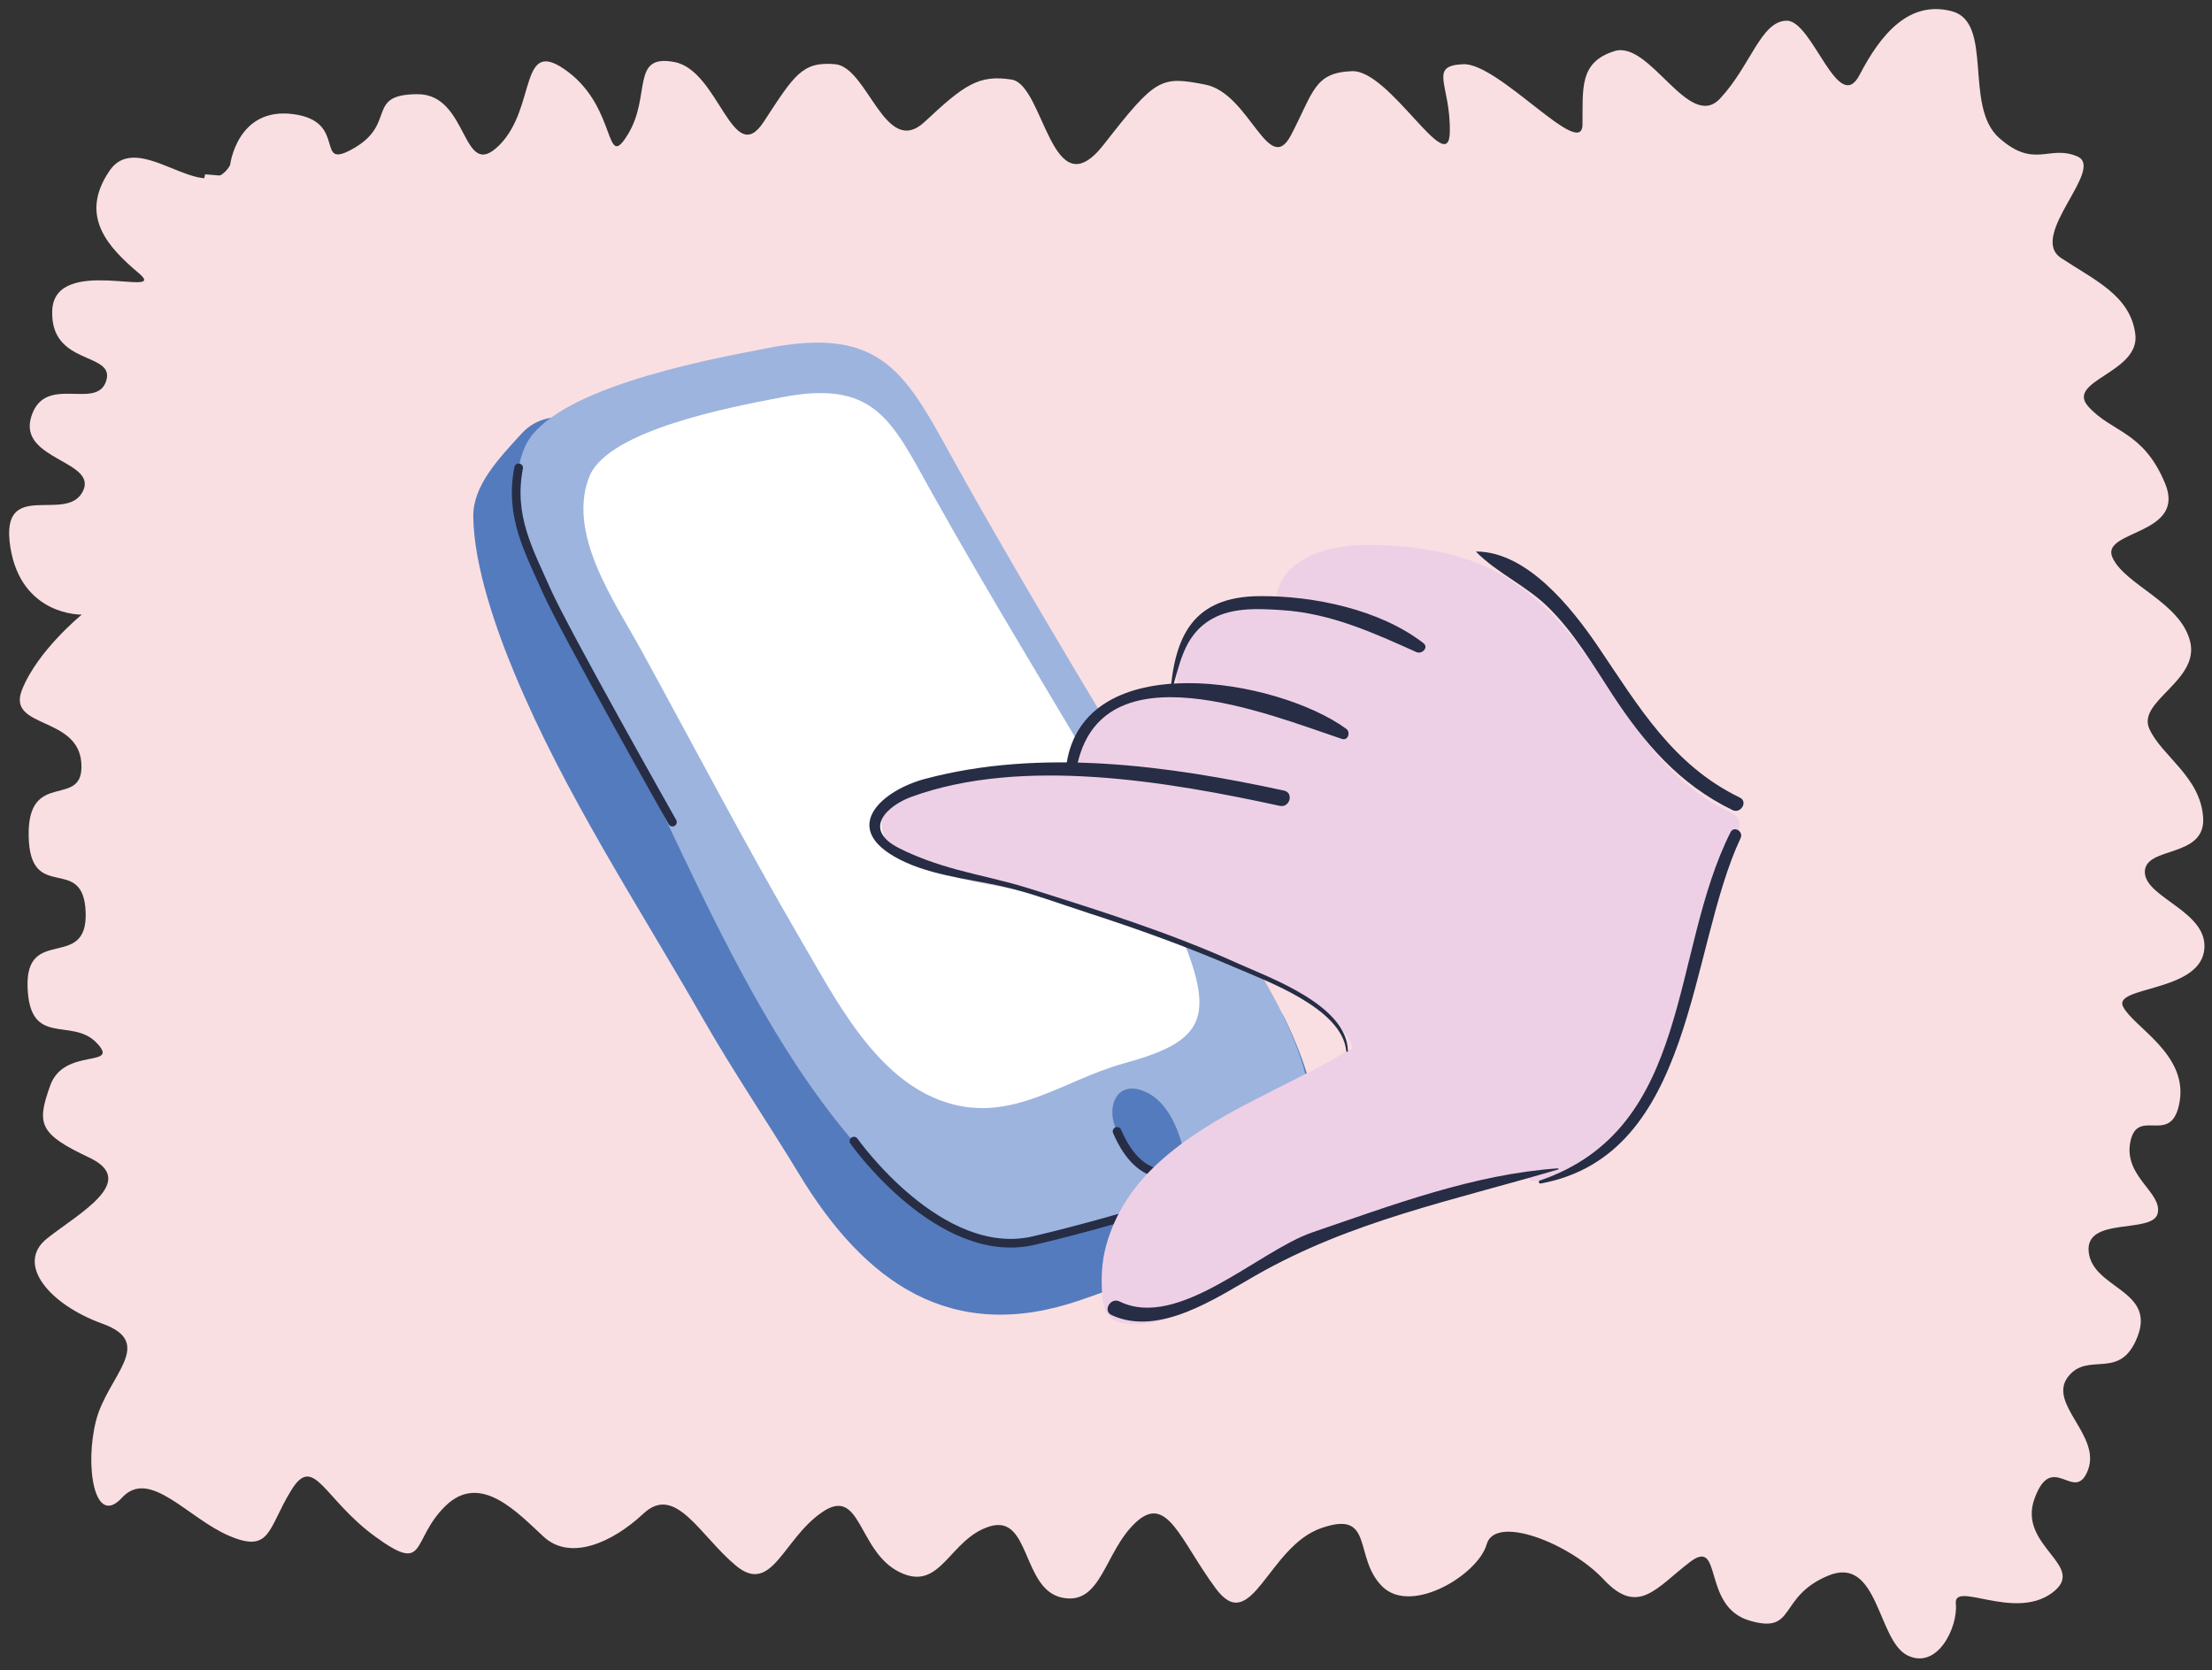
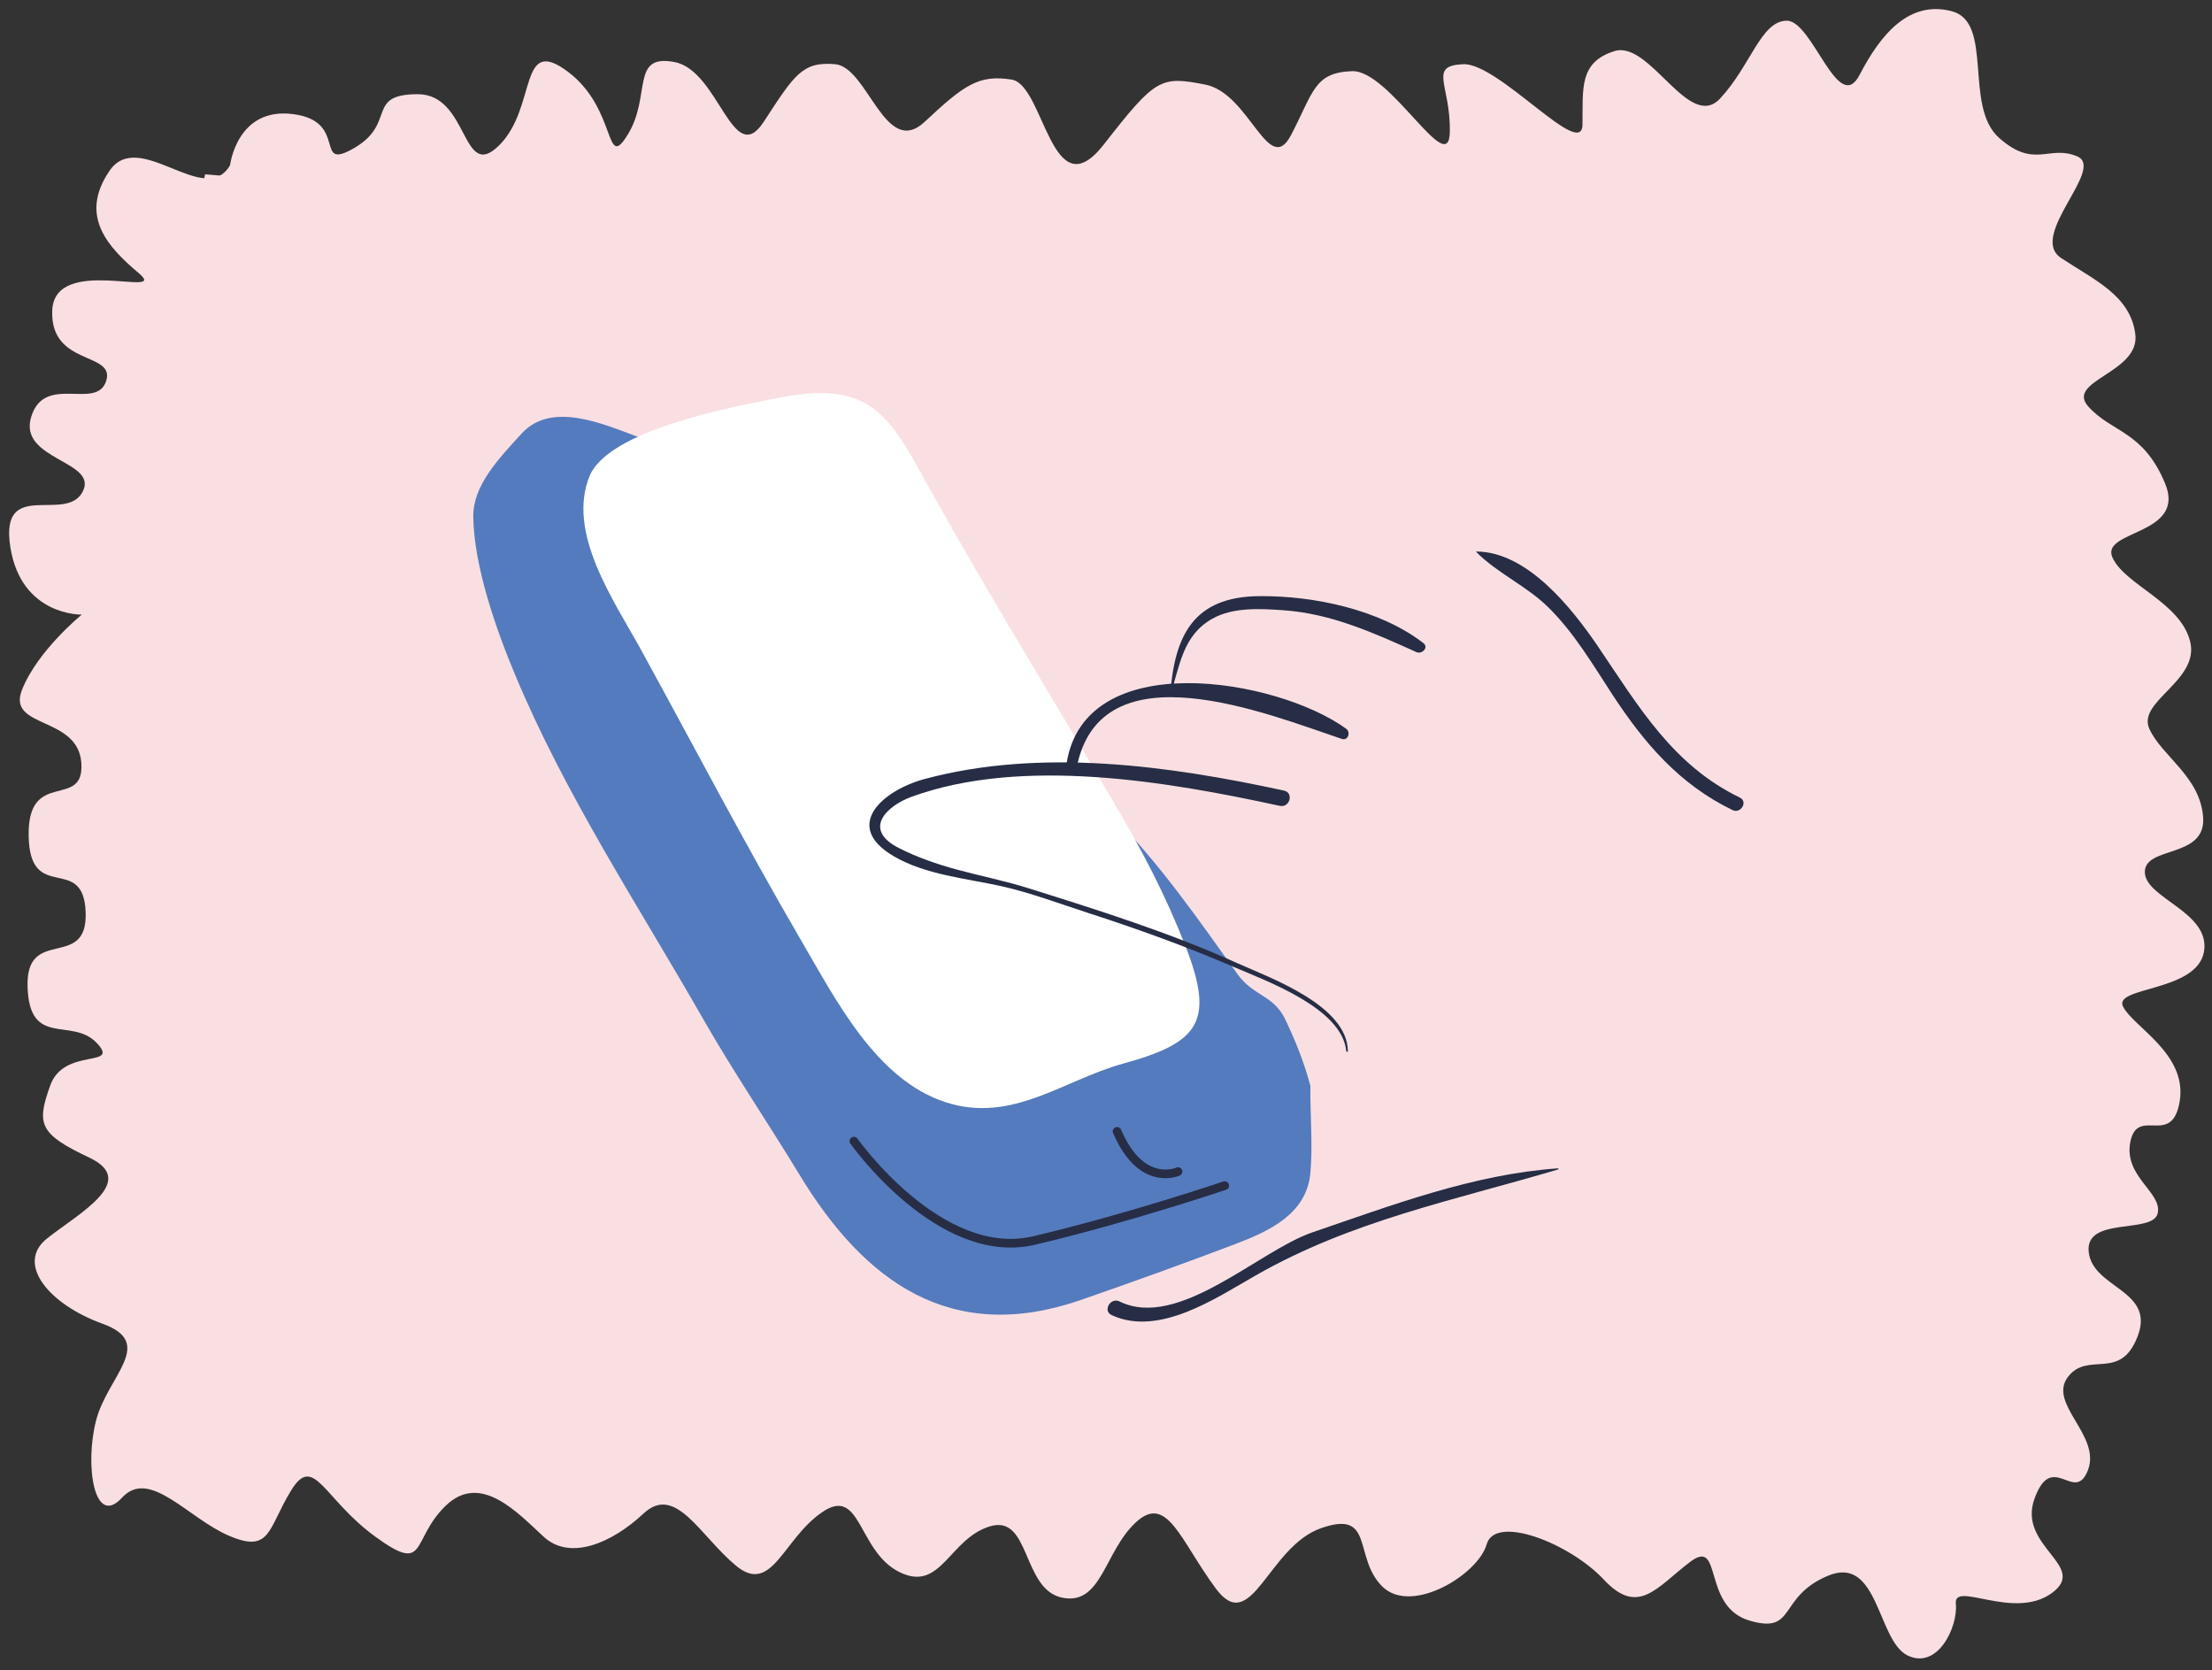
<svg xmlns="http://www.w3.org/2000/svg" height="150.9" preserveAspectRatio="xMidYMid meet" version="1.0" viewBox="112.6 137.3 199.9 150.9" width="199.9" zoomAndPan="magnify">
  <rect x="112.6" y="137.3" width="199.9" height="150.9" fill="#333333" stroke="none" />
  <g id="change1_1">
    <path d="M136.29,266.48c33.17,2.44,66.29,1.95,99.58,4.74c17.16,1.44,36.07,0.38,52.86,6.18 c7.29-19.89,12.22-41.26,12.65-63.02c0.39-22.01-7.51-43.96-14.28-65.21c-49.45,8.45-99.9,2.84-152.8,4.15 c0,0-3.16-0.28-3.16-0.27c-5.42,22.19-6.28,46.1-4.57,68.85c0.31,4.07,4.17,45.12,6.67,44.88L136.29,266.48z" fill="#fadfe2" />
  </g>
  <g id="change1_2">
    <path d="M133.39,152.23c0,0,0.62-5.28,5.7-4.62c5.09,0.65,1.76,5.27,5.56,3.04c3.79-2.23,0.98-4.82,5.68-4.84 c4.7-0.02,3.96,8.04,7.4,4.6c3.43-3.44,1.7-10,6.19-6.63c4.5,3.38,3.3,9.14,5.43,5.65c2.13-3.5,0.21-7.3,4.22-6.52 c4.01,0.78,5.24,9.66,8.04,5.41c2.78-4.26,3.49-5.48,6.46-5.22c2.97,0.26,4.51,8.54,8.09,5.21c3.57-3.34,4.89-4.29,7.86-3.82 c2.97,0.47,3.59,11.91,8.32,5.88c4.71-6.04,5.14-6.21,9.17-5.43c4.03,0.78,5.73,8.46,7.77,4.55c2.04-3.91,2.08-5.63,5.5-5.76 c3.42-0.13,8.75,9.81,8.84,5.51c0.09-4.3-2-5.99,1.2-6.14c3.2-0.15,10.74,8.7,10.79,5.47c0.05-3.23-0.34-5.64,2.88-6.65 c3.21-1.02,6.74,7.28,9.55,4.29c2.8-3,3.69-7.02,6.03-7.04c2.34-0.01,4.64,8.62,6.58,4.9c1.93-3.72,4.49-6.75,8.32-5.76 c3.83,0.98,1.07,8.58,4.28,11.44c3.22,2.86,4.5,0.59,7.07,1.68c2.58,1.09-4.48,7.18-1.46,9.18c3.02,2,6.26,3.38,6.71,6.88 c0.45,3.51-6.36,4.19-4.24,6.55c2.13,2.36,4.94,2.18,6.92,6.91c1.99,4.73-5.85,4.23-4.75,6.71c1.1,2.48,6.12,4.03,7.02,7.58 c0.9,3.55-4.79,5.4-3.69,7.89c1.11,2.49,4.63,4.33,4.87,8.04c0.24,3.71-5.28,2.54-5.27,4.92c0.01,2.38,5.99,3.6,5.34,7.22 c-0.66,3.62-8.2,3.12-7.31,4.93c0.89,1.82,5.78,4.23,5.13,8.5c-0.66,4.27-3.79,0.5-4.46,3.68c-0.67,3.18,2.91,4.61,2.46,6.51 c-0.45,1.9-6.62,0.23-6.23,3.51c0.39,3.28,6,3.4,4.43,7.57c-1.58,4.17-4.5,1.29-6.32,3.71c-1.82,2.42,3.02,5.27,1.82,8.4 c-1.2,3.13-3.21-1.83-4.82,2.55c-1.62,4.38,4.96,6.11,1.53,8.58c-3.43,2.47-8.86-1.16-8.65,0.94c0.21,2.11-1.66,6.02-4.38,4.67 c-2.72-1.35-2.61-9.11-7.18-7.19c-4.58,1.92-2.82,5.33-7.12,4.04c-4.3-1.29-2.35-7.57-5.35-5.28c-3.01,2.29-4.66,4.92-7.77,1.6 c-3.1-3.32-9.84-5.93-10.6-3.2c-0.76,2.72-6.8,6.43-9.44,3.8c-2.64-2.63-0.67-6.95-5.5-5.27c-4.83,1.67-6.29,9.83-9.53,5.47 c-3.23-4.36-4.41-8.63-7.25-5.97c-2.85,2.65-3.07,7.56-6.68,6.78c-3.61-0.79-2.82-7.57-6.51-6.43c-3.69,1.14-4.4,6-8.17,4.12 c-3.77-1.87-3.43-7.84-6.98-5.4c-3.55,2.43-4.53,7.53-7.79,4.82c-3.25-2.7-5.45-7.41-8.35-4.7c-2.9,2.71-6.65,4.26-9,2.11 c-2.35-2.15-5.72-5.9-8.89-2.8c-3.18,3.1-1.59,6.23-6.34,2.78c-4.73-3.44-5.55-7.58-7.63-4.15c-2.09,3.42-1.82,5.67-5.56,4.08 c-3.74-1.58-7.21-6.18-9.71-3.45c-2.51,2.74-3.38-2.95-2.34-6.97c1.03-4.02,5.45-7,0.59-8.75c-4.86-1.75-7.9-5.44-5-7.72 c2.89-2.28,8.3-5.17,3.78-7.3c-4.51-2.13-4.77-3.01-3.51-6.51c1.25-3.5,6.43-1.52,4.18-3.86c-2.25-2.34-6.06,0.49-6.23-5.06 c-0.17-5.55,5.46-1.4,5.25-6.75c-0.21-5.34-5.04-0.68-5.15-6.87c-0.12-6.18,5.05-2.3,4.76-6.59c-0.29-4.29-6.77-3.08-5.36-6.62 c1.4-3.54,5.4-6.79,5.4-6.79s-5.48,0.14-6.46-6.12c-0.97-6.26,4.98-2.11,6.52-4.95c1.54-2.84-5.84-2.87-4.63-6.8 c1.2-3.94,5.9-0.54,6.77-3.23c0.87-2.69-5.08-1.3-4.87-6.39c0.22-5.09,10.65-0.98,7.82-3.36c-2.82-2.38-5.38-5.16-2.69-9.18 C125.1,148.74,131.1,156.17,133.39,152.23z" fill="#fadfe2" />
  </g>
  <g>
    <g id="change2_1">
      <path d="M155.37,183.97c-0.03-2.77,2.22-5.16,4.38-7.51c2.71-2.95,7.39-0.83,10.47,0.3c4.69,1.73,9.02,4.44,13.1,7.3 c4.85,3.4,9.95,6.76,14.19,10.9c2.68,2.62,4.93,5.69,7.49,8.43c2.55,2.73,5.52,4.98,8.14,7.63c4.28,4.32,7.77,9.37,11.3,14.3 c1.44,2.01,3.25,1.86,4.32,4.1c0.91,1.91,1.72,3.92,2.26,5.99c-0.03,2.58,0.23,5.3,0,7.86c-0.33,3.73-3.74,5.27-6.81,6.44 c-4.62,1.75-9.28,3.43-13.96,5.05c-11.66,4.03-19.49-1.57-25.41-11.34c-2.85-4.7-5.94-9.24-8.67-14.01 c-5.88-10.29-12.48-20.25-17.04-31.19C157.49,194.31,155.42,188.48,155.37,183.97z" fill="#547bbd" />
    </g>
    <g id="change3_1">
-       <path d="M160.07,177.59c2.4-5.06,15.71-7.66,21.59-8.78c10.97-2.24,12.88,2.47,17.48,10.73 c6.71,12.03,13.91,23.7,20.89,35.56c3.24,5.51,7.24,10.37,9.6,16.39c3.4,8.69,0.14,11.18-8.47,13.54 c-8.8,2.98-18.07,7.75-26.4,0.52c-7.77-6.75-13.3-16.52-17.73-25.37c-3.77-7.55-7.01-15.05-11.07-22.45 C162.9,192.18,157.2,184.21,160.07,177.59z" fill="#9db4de" />
-     </g>
+       </g>
    <g id="change4_1">
      <path d="M165.94,180.17c1.89-3.99,12.4-6.04,17.03-6.92c8.65-1.76,10.16,1.95,13.79,8.47 c5.3,9.49,10.97,18.69,16.48,28.06c2.56,4.34,4.64,8.27,6.5,13.02c2.68,6.85,1.18,8.72-5.62,10.59 c-5.44,1.5-10.05,5.44-16.05,3.5c-6.32-2.04-9.96-9.32-13.08-14.64c-5.03-8.62-9.62-17.42-14.42-26.17 C168.17,191.68,163.68,185.39,165.94,180.17z" fill="#fff" />
    </g>
    <g id="change2_2">
-       <path d="M215.69,235.78c0.07,0.02,0.14,0.05,0.21,0.08c1.84,0.69,2.85,2.67,3.4,4.42c0.45,1.42,0.54,3.43-1.59,3.16 c-2.28-0.29-3.57-2.31-4.34-4.34C212.65,237.19,213.52,235.11,215.69,235.78z" fill="#547bbd" />
-     </g>
-     <path d="M173.37,211.58c0,0-9.78-17.3-11.38-20.92c-1.6-3.62-3.37-6.72-2.52-11.09" fill="none" stroke="#262d45" stroke-linecap="round" stroke-linejoin="round" stroke-miterlimit="10" stroke-width=".782" />
+       </g>
    <path d="M219.06,243.15c0,0-3.3,1.52-5.51-3.63" fill="none" stroke="#262d45" stroke-linecap="round" stroke-linejoin="round" stroke-miterlimit="10" stroke-width=".782" />
    <path d="M189.77,240.4c0,0,7.76,10.99,16.28,8.98c8.52-2.01,17.23-4.96,17.23-4.96" fill="none" stroke="#262d45" stroke-linecap="round" stroke-linejoin="round" stroke-miterlimit="10" stroke-width=".782" />
    <g>
      <g id="change5_1">
-         <path d="M236,186.53c-3.28,0.01-7.73,1.17-8.1,4.95c-2.25-0.04-4.66,0.36-6.55,1.63c-1.02,0.69-1.69,1.61-2.08,2.77 c-0.37,1.09-0.32,2.14-0.29,3.19c-4.6,0.31-9.12,2.5-9.59,7.63c-2.51,0.02-5.02,0.14-7.47,0.32c-2.45,0.18-5.16,0.38-7.41,1.46 c-1.78,0.85-2.95,2.91-1.81,4.78c1.28,2.1,4.17,2.75,6.37,3.34c2.3,0.62,4.66,0.89,6.97,1.42c4.53,1.04,8.95,2.64,13.28,4.3 c3.78,1.44,7.55,3.04,10.99,5.18c1.53,0.95,4,2.57,4.54,4.55c-0.17,0.03-0.34,0.09-0.52,0.2c-5.59,3.39-11.98,5.55-16.9,9.98 c-2.32,2.09-4.02,4.56-4.86,7.58c-0.43,1.52-0.48,3.14-0.34,4.7c0.15,1.56,0.67,2.22,2.27,2.39c2.5,0.27,5.13-1,7.28-2.11 c2.82-1.46,5.42-3.31,8.19-4.86c3.41-1.92,7.45-2.88,11.21-3.87c3.19-0.84,6.41-1.52,9.61-2.34c-0.01,0.15,0.09,0.31,0.3,0.3 c2.87-0.05,5.69-1.97,7.66-3.91c2.33-2.28,3.8-5.35,4.95-8.35c2.38-6.2,3.39-12.78,5.94-18.92c0.08-0.19,0.1-0.37,0.09-0.53 c0.2-0.57,0.07-1.24-0.64-1.57c-4.91-2.25-7.89-6.37-10.76-10.77c-2.75-4.22-5.65-8.19-10.08-10.77 C244.69,187.12,240.08,186.52,236,186.53z" fill="#eed0e6" />
-       </g>
+         </g>
      <g id="change6_1">
        <path d="M253.39,242.86c-7.63,0.53-15,3.33-22.18,5.78c-4.86,1.66-12.13,8.85-17.43,6.25 c-0.83-0.41-1.55,0.85-0.72,1.23c4.29,1.98,9.42-1.54,13.01-3.58c8.68-4.96,17.86-6.77,27.34-9.58 C253.46,242.95,253.45,242.86,253.39,242.86L253.39,242.86z" fill="#262d45" />
      </g>
      <g id="change6_2">
        <path d="M234.41,232.26c-0.07-4.15-7.07-6.62-10.02-7.95c-6.06-2.74-12.45-4.75-18.79-6.74 c-2.15-0.68-4.34-1.11-6.52-1.7c-1.8-0.49-3.57-1.1-5.23-1.94c-3.38-1.71-1.07-3.83,1.1-4.63c10.06-3.67,23.27-1.37,33.31,0.81 c0.9,0.19,1.28-1.18,0.38-1.38c-10.43-2.26-21.98-3.86-32.47-1.05c-3.74,1-7.54,4.23-2.77,7c2.84,1.65,6.47,1.98,9.62,2.67 c2.66,0.59,5.28,1.58,7.87,2.42c4.49,1.45,8.93,3.05,13.27,4.92c2.97,1.28,9.73,3.72,10.1,7.57 C234.27,232.36,234.41,232.36,234.41,232.26L234.41,232.26z" fill="#262d45" />
      </g>
      <g id="change6_3">
        <path d="M209.9,206.66c2.14-11.06,17.32-4.82,23.96-2.6c0.58,0.19,0.82-0.61,0.39-0.92 c-6.23-4.53-23.73-7.54-25.28,3.26C208.89,207,209.78,207.28,209.9,206.66L209.9,206.66z" fill="#262d45" />
      </g>
      <g id="change6_4">
        <path d="M218.36,200.1c0.86-2.59,1.09-5.38,3.8-6.9c1.87-1.05,4.29-0.91,6.35-0.77c4.36,0.29,8.19,2.03,12.1,3.79 c0.49,0.22,1.13-0.42,0.63-0.81c-3.94-3.05-9.94-4.29-14.81-4.25c-6,0.04-7.69,3.58-8.08,8.94 C218.34,200.11,218.36,200.11,218.36,200.1L218.36,200.1z" fill="#262d45" />
      </g>
      <g id="change6_5">
        <path d="M246,187.16c1.93,1.95,4.53,3.05,6.53,5.02c2.32,2.28,4.03,5.19,5.8,7.9c2.87,4.38,6.06,8.1,10.84,10.41 c0.75,0.36,1.42-0.76,0.66-1.13c-6.07-2.93-9.17-8.27-12.81-13.64c-2.37-3.49-6.41-8.58-11.01-8.59 C245.99,187.13,245.98,187.15,246,187.16L246,187.16z" fill="#262d45" />
      </g>
      <g id="change6_6">
-         <path d="M251.84,244.23c13.92-2.57,13.32-21.12,18.06-31.21c0.28-0.6-0.6-1.14-0.91-0.53 c-5.5,10.93-3.43,26.75-17.23,31.47C251.59,244.01,251.66,244.26,251.84,244.23L251.84,244.23z" fill="#262d45" />
-       </g>
+         </g>
    </g>
  </g>
</svg>